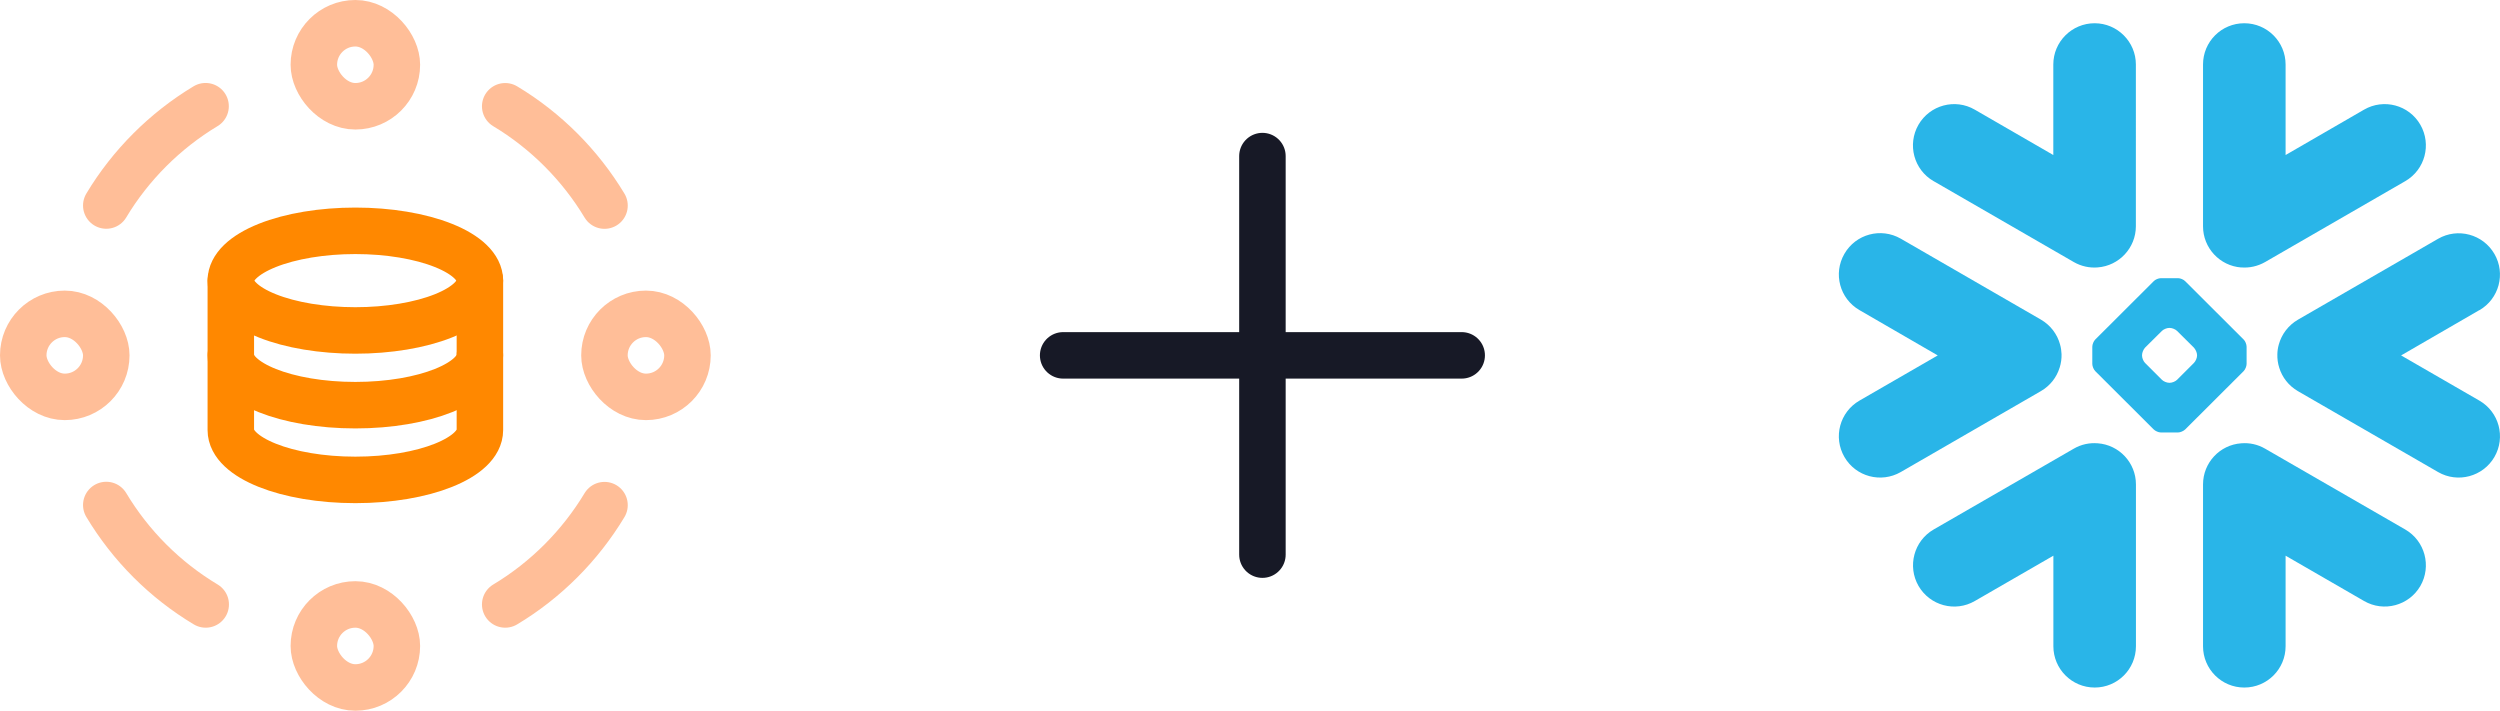
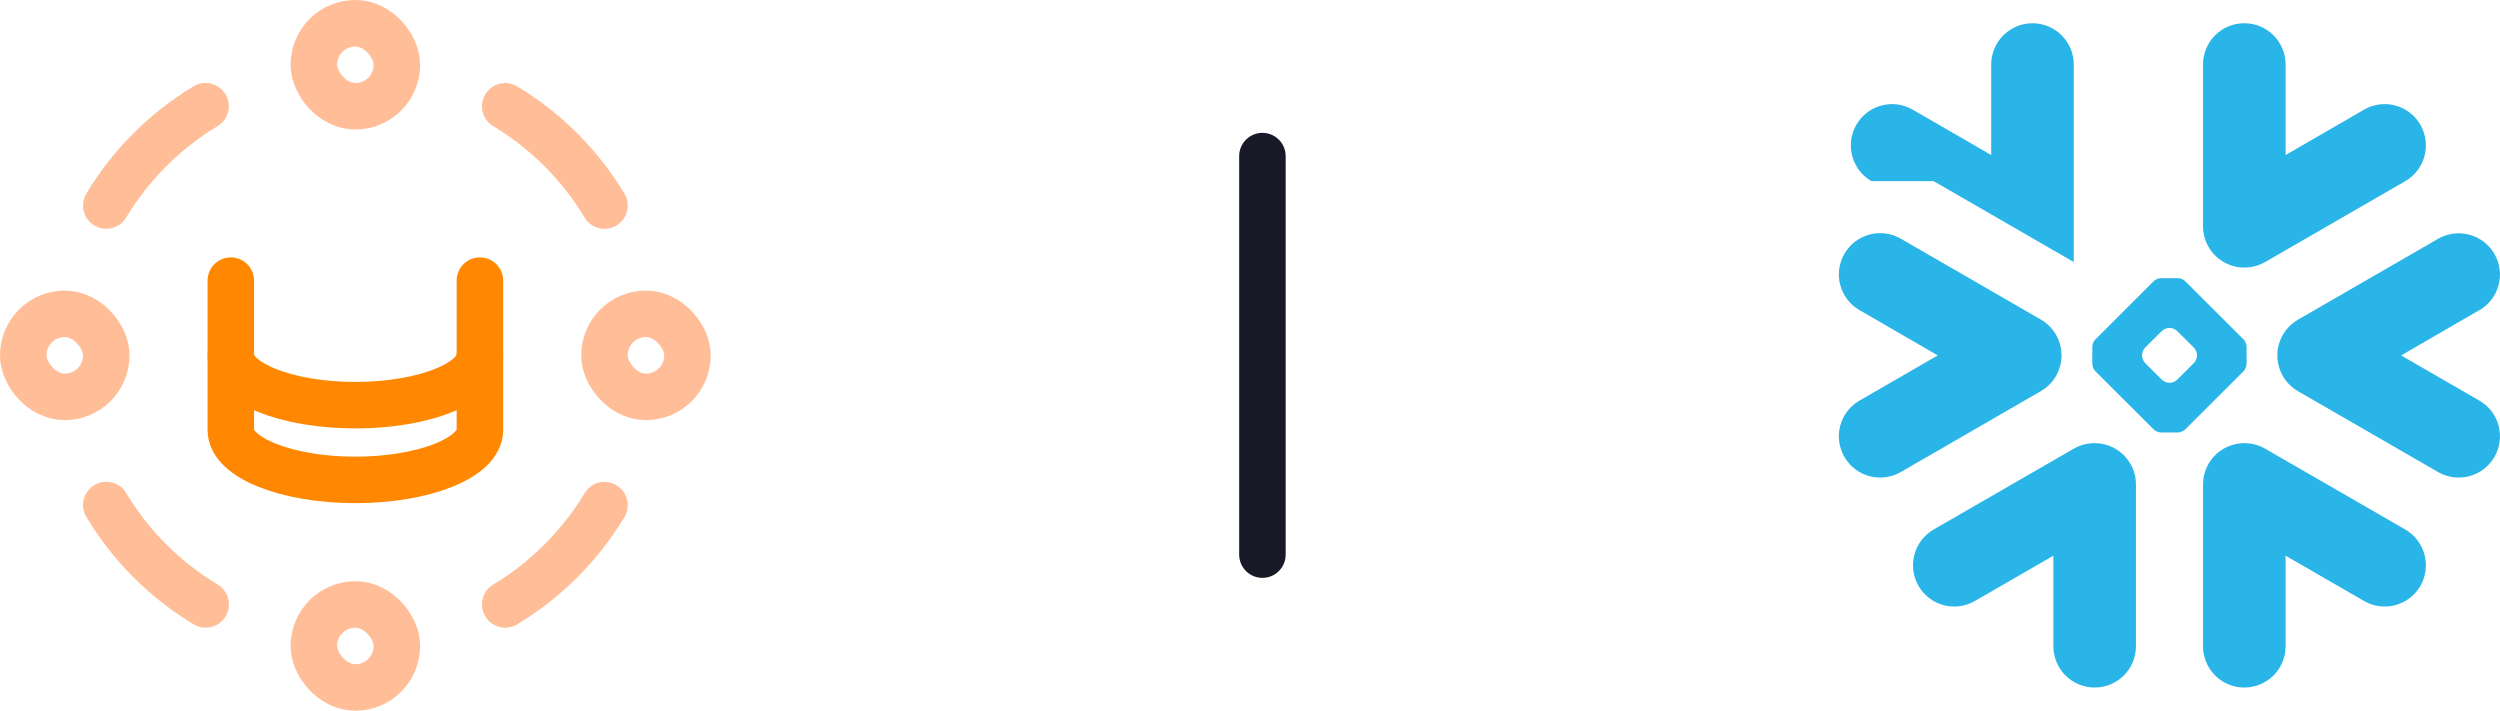
<svg xmlns="http://www.w3.org/2000/svg" id="Layer_2" viewBox="0 0 376.38 107">
  <defs>
    <style>.cls-1{stroke:#ffbe98;}.cls-1,.cls-2,.cls-3{fill:none;stroke-linecap:round;stroke-linejoin:round;stroke-width:7px;}.cls-4{fill:#29b5e8;fill-rule:evenodd;}.cls-2{stroke:#171926;}.cls-3{stroke:#f80;}</style>
  </defs>
  <g id="Layer_1-2">
    <rect class="cls-1" x="47.25" y="3.5" width="12.5" height="12.5" rx="6.25" ry="6.25" />
    <rect class="cls-1" x="47.25" y="91" width="12.5" height="12.5" rx="6.25" ry="6.25" />
    <rect class="cls-1" x="91" y="47.25" width="12.5" height="12.5" rx="6.25" ry="6.25" />
    <rect class="cls-1" x="3.5" y="47.25" width="12.5" height="12.5" rx="6.25" ry="6.25" />
    <path class="cls-1" d="M76.06,16c3.06,1.83,5.89,4.06,8.39,6.56s4.72,5.33,6.56,8.39" />
    <path class="cls-1" d="M16,76.03c3.68,6.14,8.83,11.29,14.97,14.97" />
    <path class="cls-1" d="M16,30.94c1.83-3.06,4.06-5.89,6.56-8.39,2.5-2.5,5.33-4.72,8.39-6.56" />
    <path class="cls-1" d="M76.06,91c3.06-1.83,5.89-4.06,8.39-6.56,2.5-2.5,4.72-5.33,6.56-8.39" />
-     <path class="cls-3" d="M34.75,42.25c0,1.99,1.98,3.9,5.49,5.3,3.52,1.41,8.29,2.2,13.26,2.2s9.74-.79,13.26-2.2c3.52-1.41,5.49-3.31,5.49-5.3s-1.98-3.9-5.49-5.3c-3.52-1.41-8.29-2.2-13.26-2.2s-9.74.79-13.26,2.2c-3.52,1.41-5.49,3.31-5.49,5.3Z" />
    <path class="cls-3" d="M34.75,42.25v11.25c0,4.14,8.4,7.5,18.75,7.5s18.75-3.36,18.75-7.5v-11.25" />
    <path class="cls-3" d="M34.75,53.5v11.25c0,4.14,8.4,7.5,18.75,7.5s18.75-3.36,18.75-7.5v-11.25" />
    <line class="cls-2" x1="190.06" y1="23.5" x2="190.06" y2="83.5" />
-     <line class="cls-2" x1="220.06" y1="53.5" x2="160.06" y2="53.5" />
    <path class="cls-4" d="M310.09,55.33c.21-.66.3-1.35.28-2.02-.02-.49-.09-.98-.23-1.47-.42-1.52-1.41-2.87-2.89-3.73l-21.09-12.18c-2.98-1.71-6.77-.69-8.48,2.28-1.72,2.97-.71,6.76,2.27,8.48l11.78,6.82-11.78,6.8c-2.98,1.72-3.99,5.51-2.27,8.49,1.71,2.96,5.5,3.98,8.48,2.27l21.09-12.18c1.42-.82,2.39-2.1,2.83-3.54Z" />
    <path class="cls-4" d="M315.81,66.74c-1.21-.1-2.47.15-3.6.81l-21.1,12.17c-2.97,1.72-3.98,5.53-2.27,8.5,1.72,2.96,5.51,3.99,8.48,2.26l11.82-6.82v13.63c0,3.43,2.78,6.22,6.22,6.22s6.21-2.78,6.21-6.22v-24.36c0-3.27-2.54-5.96-5.75-6.19Z" />
    <path class="cls-4" d="M337.42,40.26c1.21.1,2.46-.16,3.6-.81l21.1-12.18c2.97-1.72,3.98-5.51,2.27-8.49-1.71-2.97-5.51-3.99-8.48-2.27l-11.81,6.83v-13.63c0-3.42-2.78-6.21-6.22-6.21s-6.21,2.78-6.21,6.21v24.36c0,3.27,2.53,5.96,5.75,6.2Z" />
-     <path class="cls-4" d="M291.11,27.27l21.1,12.18c1.13.65,2.39.91,3.6.81,3.21-.24,5.75-2.93,5.75-6.2V9.71c0-3.42-2.79-6.21-6.21-6.21s-6.22,2.78-6.22,6.21v13.63l-11.82-6.83c-2.96-1.72-6.76-.7-8.48,2.27-1.71,2.98-.7,6.77,2.27,8.49Z" />
+     <path class="cls-4" d="M291.11,27.27l21.1,12.18V9.71c0-3.42-2.79-6.21-6.21-6.21s-6.22,2.78-6.22,6.21v13.63l-11.82-6.83c-2.96-1.72-6.76-.7-8.48,2.27-1.71,2.98-.7,6.77,2.27,8.49Z" />
    <path class="cls-4" d="M337.78,51.11l-8.78-8.76c-.25-.27-.74-.47-1.09-.47h-2.59c-.35,0-.84.2-1.09.47l-8.78,8.76c-.25.24-.45.74-.45,1.09v2.59c0,.35.2.84.45,1.09l8.78,8.76c.25.25.74.47,1.09.47h2.59c.35,0,.84-.22,1.09-.47l8.78-8.76c.25-.25.45-.74.45-1.09v-2.59c0-.35-.2-.86-.45-1.09ZM330.77,53.55c0,.35-.22.84-.47,1.09l-2.54,2.54c-.25.25-.74.45-1.09.45h-.1c-.35,0-.84-.2-1.09-.45l-2.54-2.54c-.25-.25-.45-.74-.45-1.09v-.1c0-.35.2-.84.45-1.11l2.54-2.52c.25-.25.74-.45,1.09-.45h.1c.35,0,.84.2,1.09.45l2.54,2.52c.25.27.47.76.47,1.11v.1Z" />
    <path class="cls-4" d="M362.12,79.72l-21.1-12.17c-1.13-.66-2.39-.91-3.6-.81-3.22.23-5.75,2.92-5.75,6.19v24.36c0,3.43,2.77,6.22,6.21,6.22s6.22-2.78,6.22-6.22v-13.63l11.81,6.82c2.97,1.72,6.76.7,8.48-2.26,1.71-2.97.7-6.78-2.27-8.5Z" />
    <path class="cls-4" d="M373.27,46.69l-11.78,6.82,11.78,6.8c2.98,1.72,3.99,5.51,2.27,8.49-1.72,2.96-5.52,3.98-8.48,2.27l-21.1-12.18c-1.41-.82-2.38-2.1-2.82-3.54-.21-.66-.3-1.35-.28-2.02.01-.49.08-.98.22-1.47.42-1.52,1.41-2.87,2.88-3.73l21.1-12.18c2.96-1.71,6.76-.69,8.48,2.28,1.72,2.97.7,6.76-2.27,8.48Z" />
  </g>
</svg>